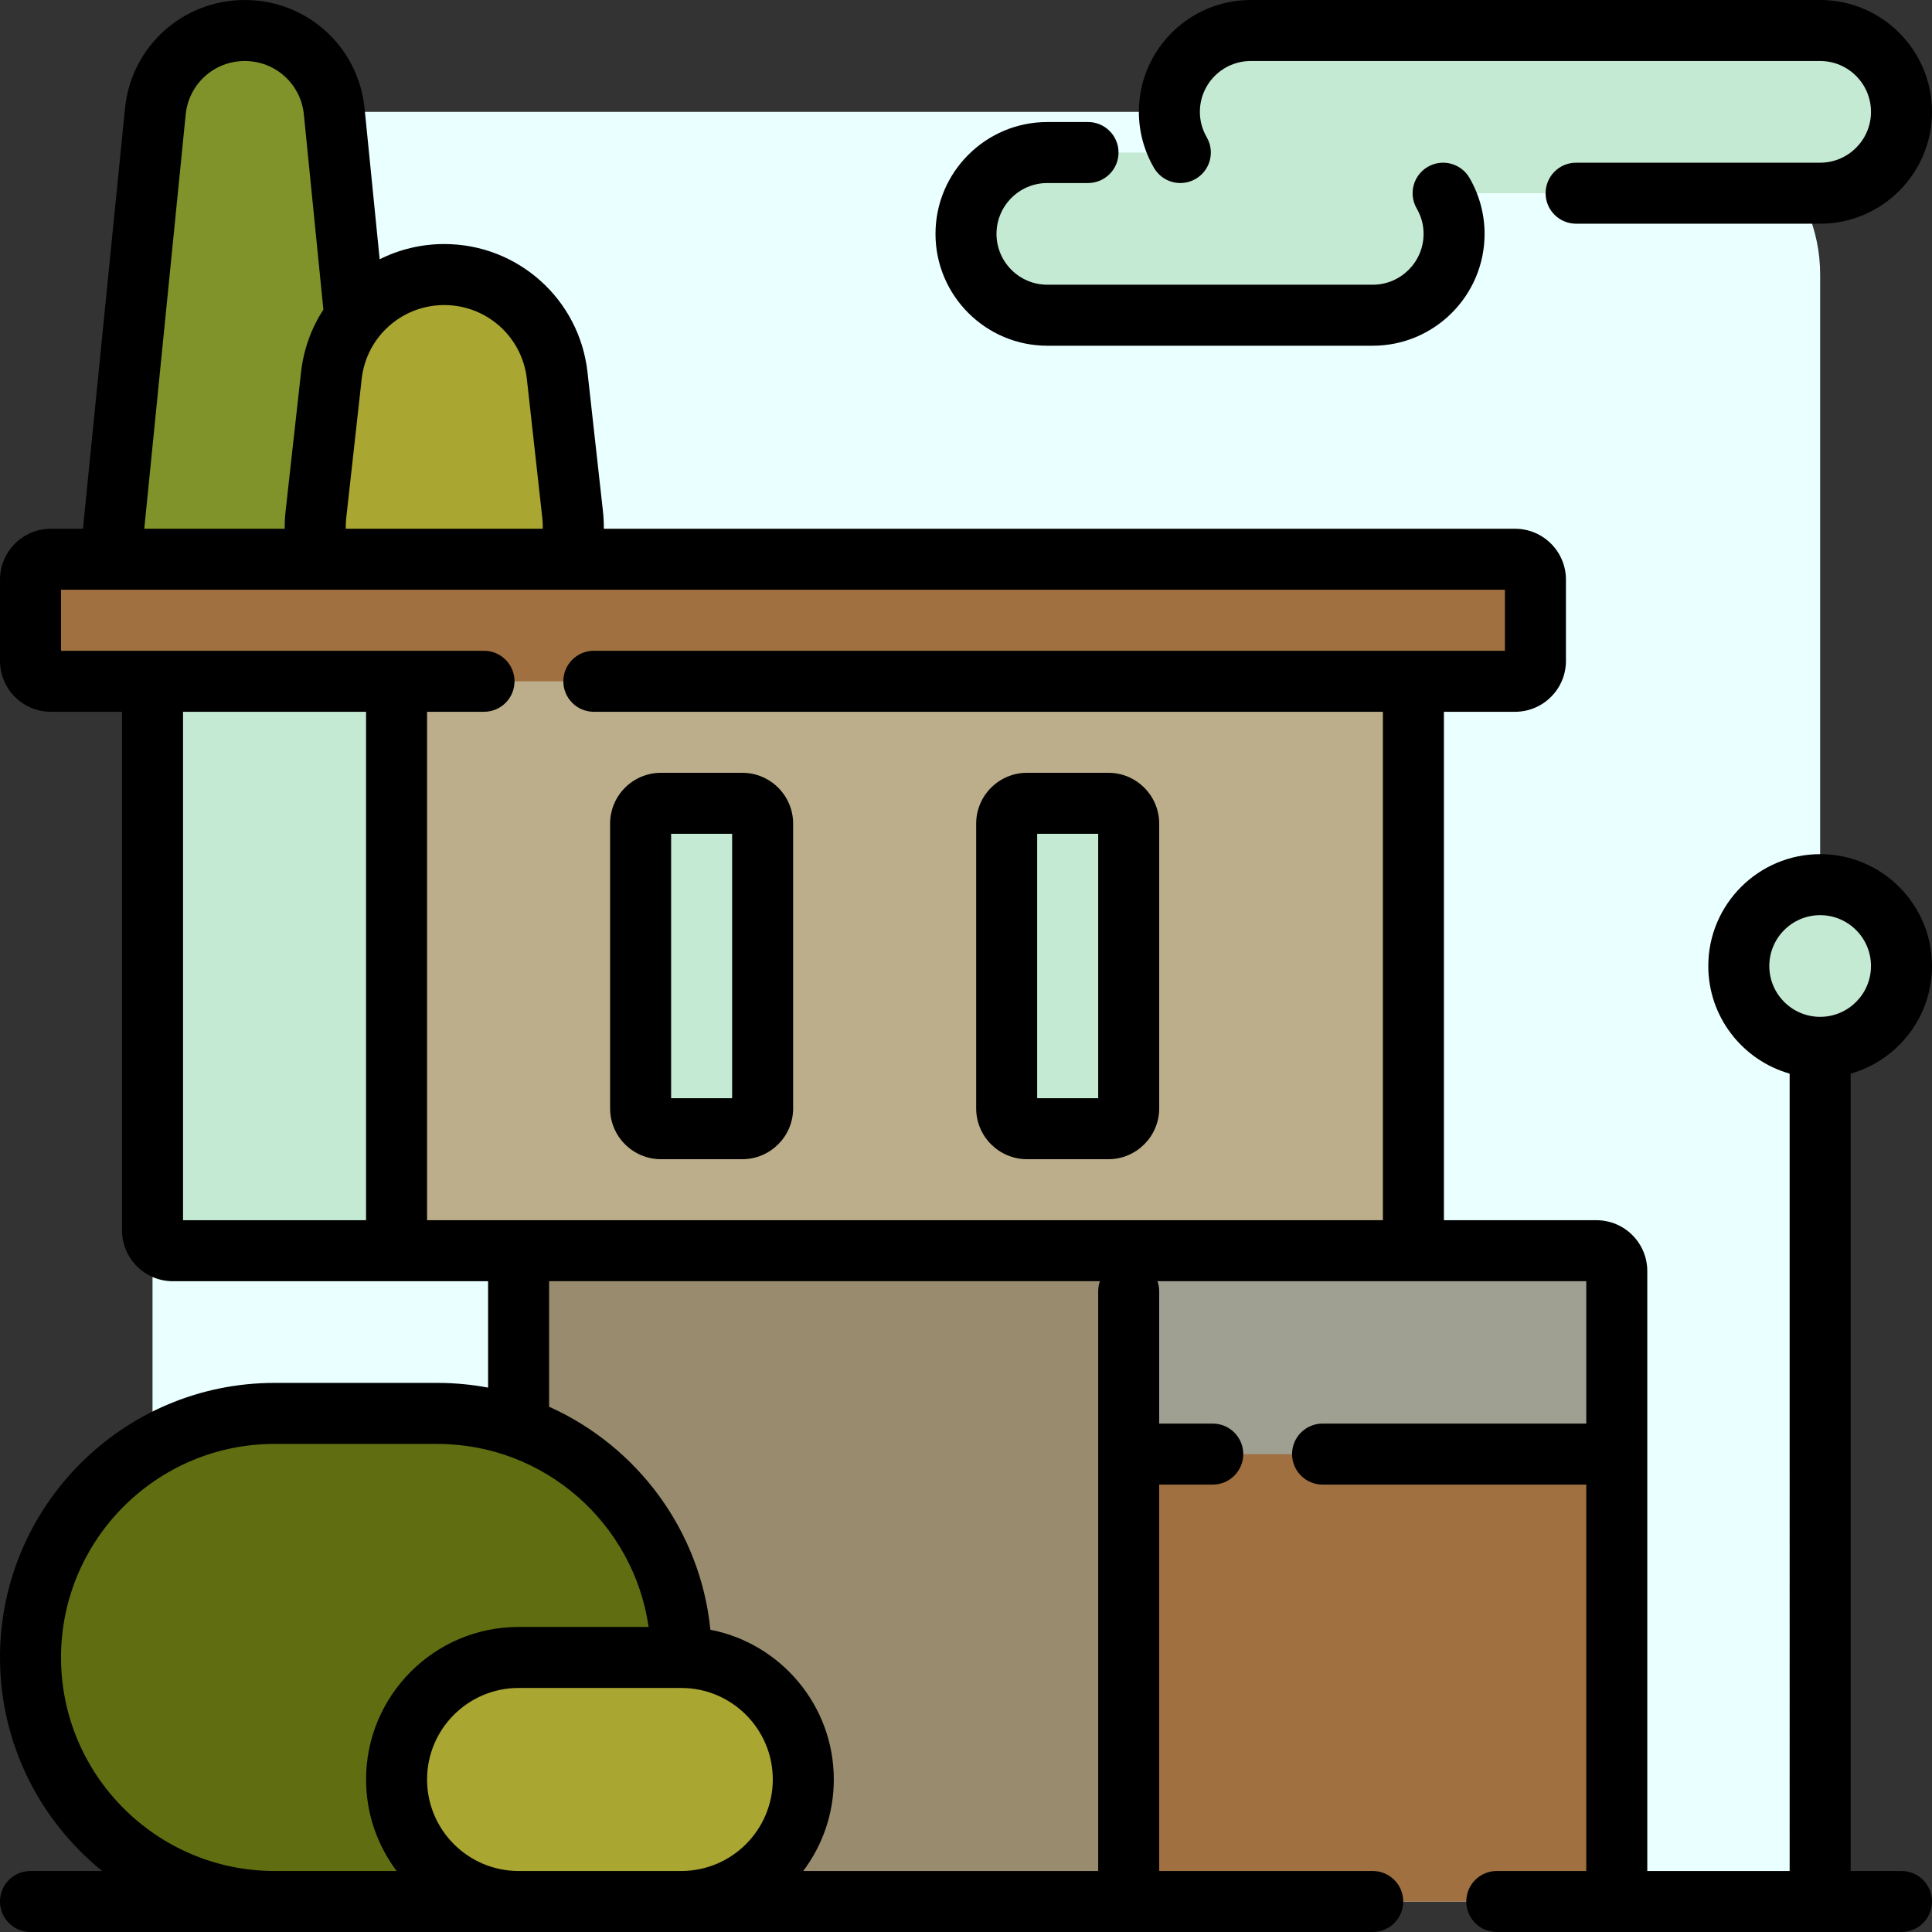
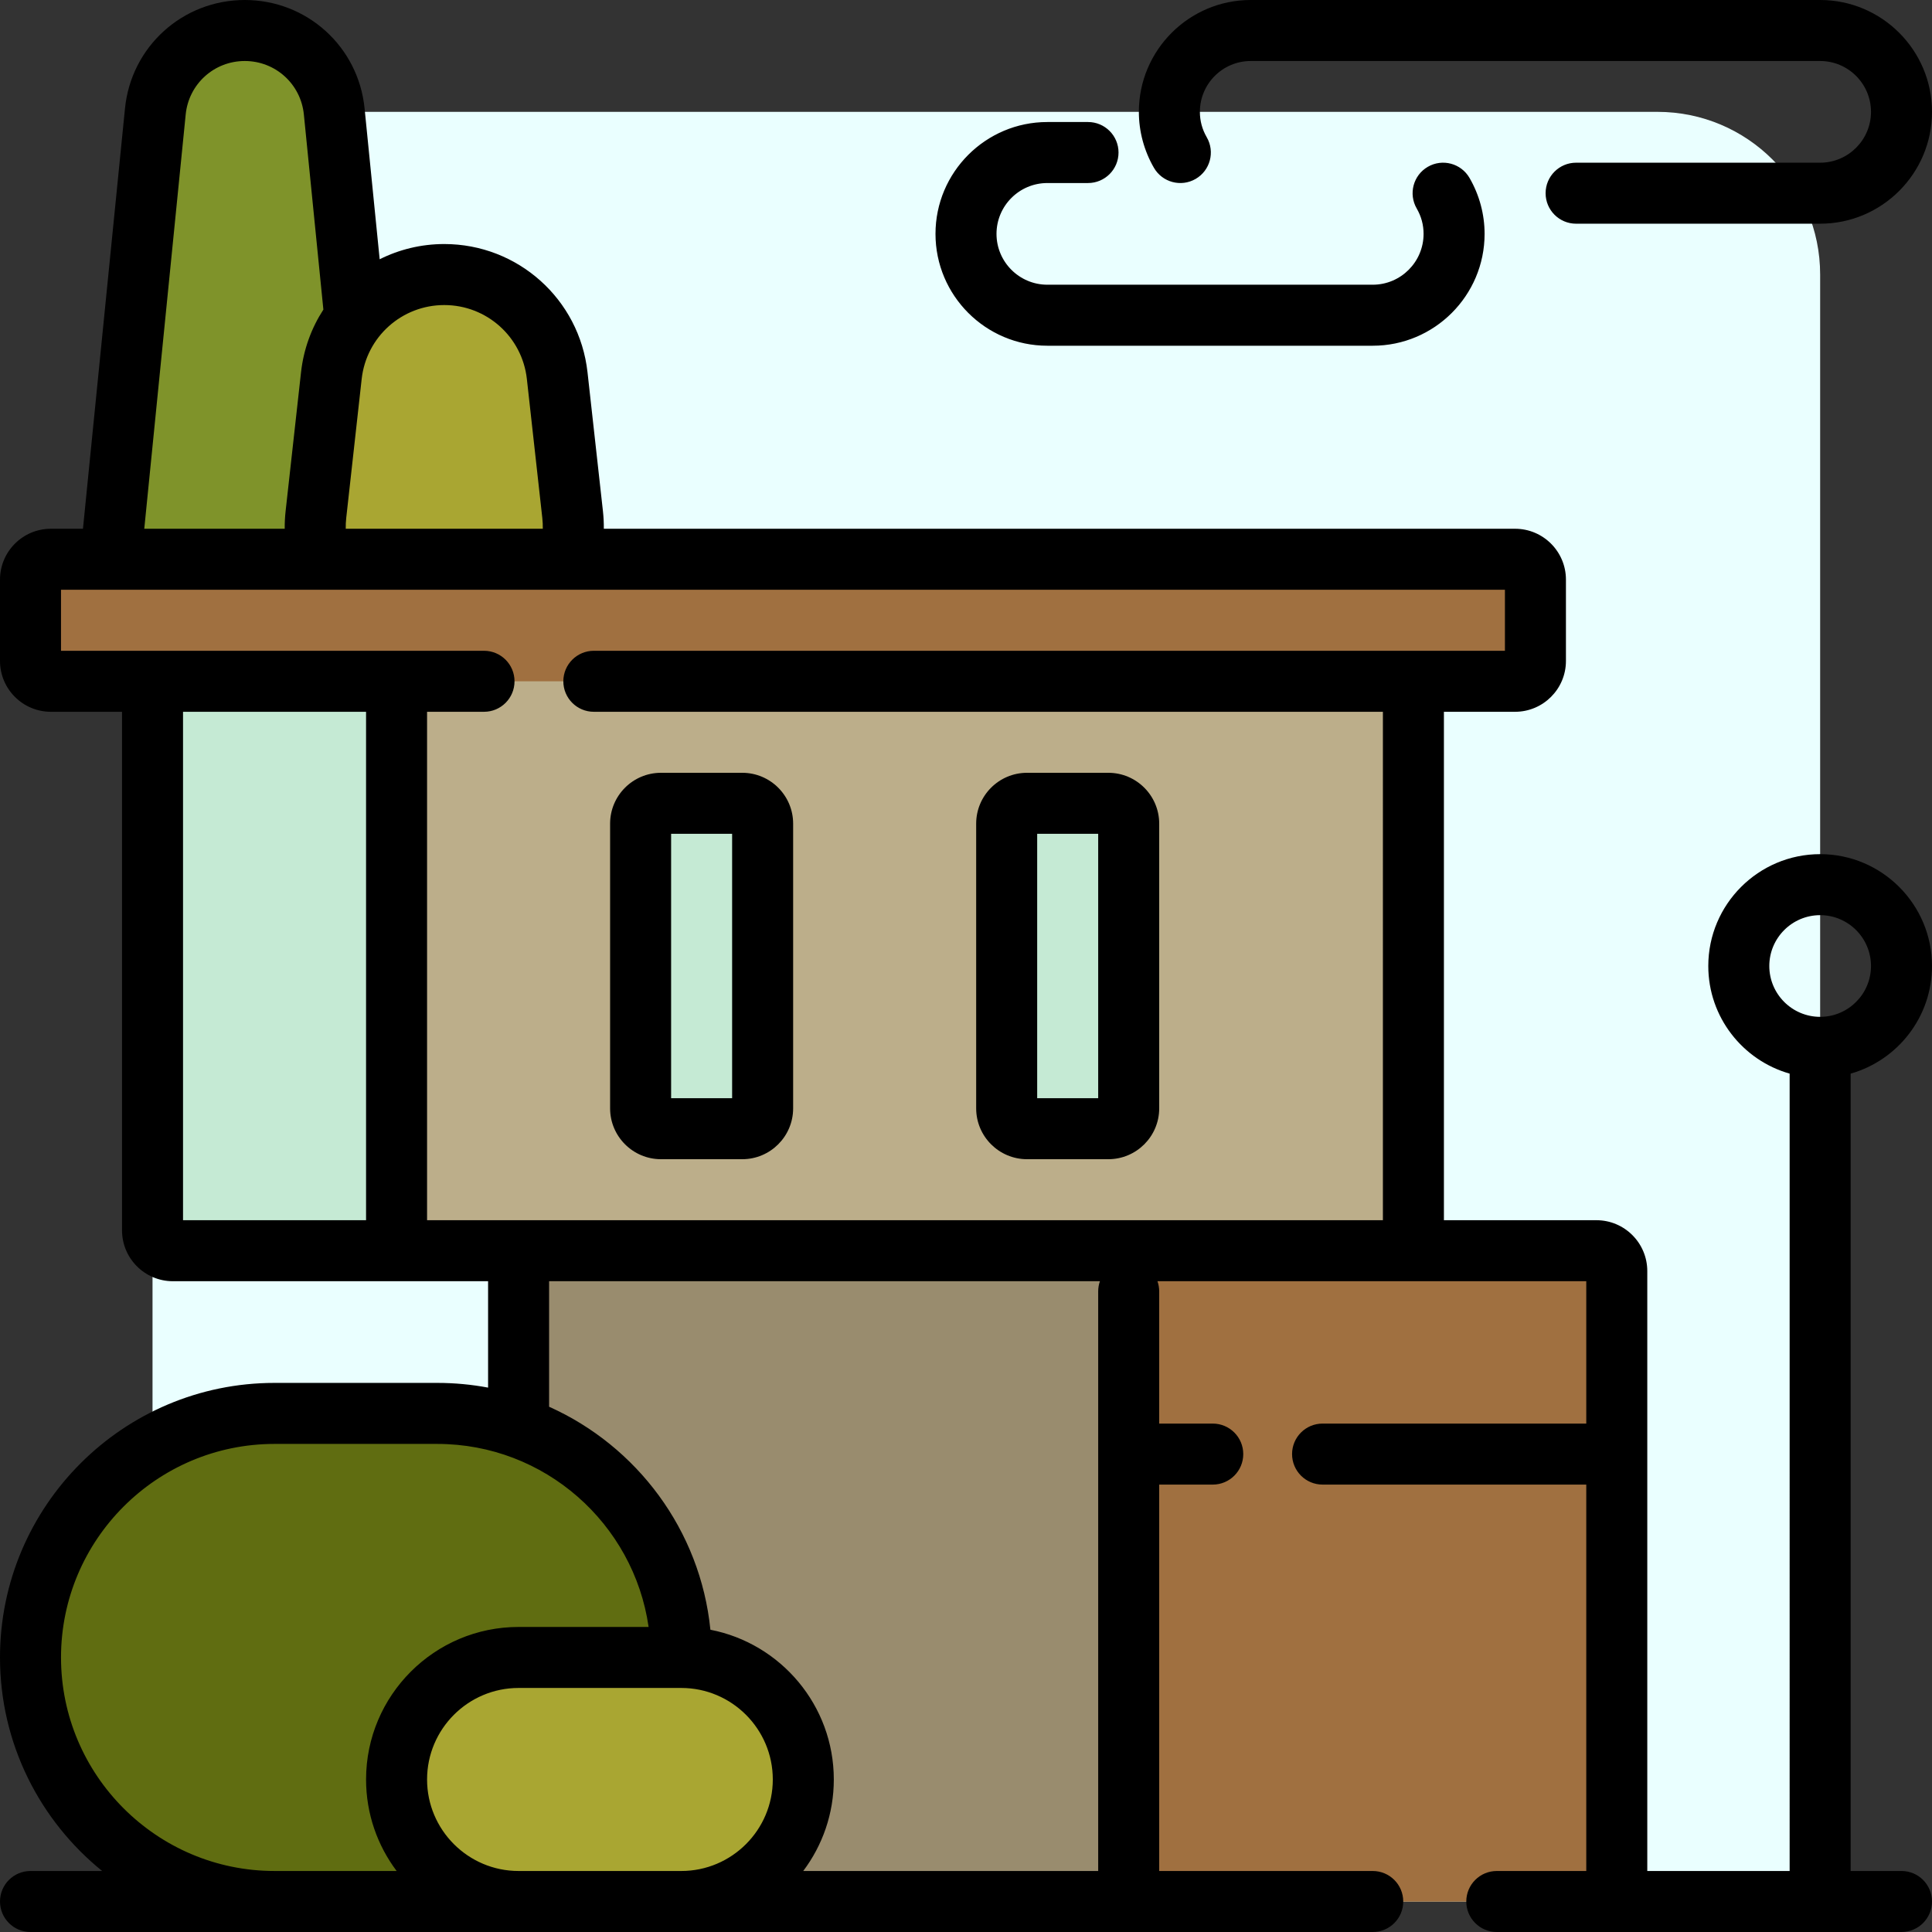
<svg xmlns="http://www.w3.org/2000/svg" height="800px" width="800px" version="1.1" id="Layer_1" viewBox="0 0 512 512" xml:space="preserve">
  <rect x="0" y="0" width="512" height="512" fill="#333333" stroke="none" />
  <path style="fill:#EAFFFF;" d="M482.358,503.916H40.421V72.758c0-23.812,19.304-43.116,43.116-43.116h355.705  c23.812,0,43.116,19.304,43.116,43.116V503.916z" />
  <path style="fill:#7F932A;" d="M81.321,29.535l11.404,114.042c1.402,14.023-9.609,26.192-23.703,26.192H46.214  c-14.093,0-25.105-12.168-23.703-26.192L33.915,29.535C35.133,17.357,45.379,8.084,57.618,8.084l0,0  C69.856,8.084,80.103,17.357,81.321,29.535z" />
  <path style="fill:#A9A632;" d="M140.408,99.54l4.088,36.796c1.981,17.835-11.979,33.432-29.923,33.432h-8.177  c-17.945,0-31.905-15.597-29.923-33.432l4.088-36.796c1.694-15.247,14.582-26.782,29.923-26.782l0,0  C125.826,72.758,138.713,84.294,140.408,99.54z" />
  <path style="fill:#BCAE8A;" d="M428.463,336.842v167.074H137.432V331.453H45.811c-2.976,0-5.389-2.413-5.389-5.389V169.768h334.147  v161.684h48.505C426.05,331.453,428.463,333.866,428.463,336.842z" />
  <path style="fill:#C5EAD4;" d="M40.421,180.547h64.674v150.905H45.811c-2.976,0-5.389-2.413-5.389-5.389V180.547z M196.716,212.884  h-21.558c-2.976,0-5.389,2.413-5.389,5.389v75.453c0,2.976,2.413,5.389,5.389,5.389h21.558c2.976,0,5.389-2.413,5.389-5.389v-75.453  C202.105,215.298,199.692,212.884,196.716,212.884z M293.726,212.884h-21.558c-2.976,0-5.389,2.413-5.389,5.389v75.453  c0,2.976,2.413,5.389,5.389,5.389h21.558c2.976,0,5.389-2.413,5.389-5.389v-75.453C299.116,215.298,296.702,212.884,293.726,212.884  z" />
  <path style="fill:#998C6E;" d="M137.432,331.453h285.642c2.976,0,5.389,2.413,5.389,5.389v167.074H137.432V331.453z" />
  <path style="fill:#A07040;" d="M428.463,336.842v167.074H299.116V331.453h123.958C426.05,331.453,428.463,333.866,428.463,336.842z   M406.905,175.158V153.6c0-2.976-2.413-5.389-5.389-5.389H13.474c-2.976,0-5.389,2.413-5.389,5.389v21.558  c0,2.976,2.413,5.389,5.389,5.389h388.042C404.492,180.547,406.905,178.134,406.905,175.158z" />
-   <path style="fill:#A0A092;" d="M299.116,331.453h123.958c2.976,0,5.389,2.413,5.389,5.389v48.505H299.116V331.453z" />
+   <path style="fill:#A0A092;" d="M299.116,331.453h123.958c2.976,0,5.389,2.413,5.389,5.389v48.505V331.453z" />
  <path style="fill:#606D11;" d="M180.547,439.242L180.547,439.242c0,35.718-28.955,64.674-64.674,64.674H72.758  c-35.718,0-64.674-28.956-64.674-64.674l0,0c0-35.718,28.955-64.674,64.674-64.674h43.116  C151.592,374.568,180.547,403.524,180.547,439.242z" />
  <path style="fill:#A9A632;" d="M212.884,471.579L212.884,471.579c0,17.86-14.477,32.337-32.337,32.337h-43.116  c-17.86,0-32.337-14.477-32.337-32.337l0,0c0-17.86,14.477-32.337,32.337-32.337h43.116  C198.407,439.242,212.884,453.719,212.884,471.579z" />
-   <path style="fill:#C5EAD4;" d="M503.916,29.642L503.916,29.642c0,11.906-9.651,21.558-21.558,21.558h-99.919  c1.839,3.173,2.908,6.848,2.908,10.779l0,0c0,11.906-9.651,21.558-21.558,21.558h-86.232c-11.906,0-21.558-9.651-21.558-21.558l0,0  c0-11.906,9.651-21.558,21.558-21.558h35.245c-1.839-3.173-2.908-6.848-2.908-10.779l0,0c0-11.906,9.651-21.558,21.558-21.558  h150.905C494.264,8.084,503.916,17.736,503.916,29.642z M482.358,234.442c-11.906,0-21.558,9.651-21.558,21.558  c0,11.906,9.651,21.558,21.558,21.558c11.906,0,21.558-9.651,21.558-21.558C503.916,244.094,494.264,234.442,482.358,234.442z" />
  <path d="M247.916,61.979c0-16.344,13.298-29.642,29.642-29.642h10.779c4.466,0,8.084,3.618,8.084,8.084s-3.618,8.084-8.084,8.084  h-10.779c-7.43,0-13.474,6.044-13.474,13.474c0,7.43,6.044,13.474,13.474,13.474h86.232c7.43,0,13.474-6.044,13.474-13.474  c0-2.38-0.611-4.644-1.819-6.727c-2.238-3.864-0.919-8.81,2.944-11.047c3.865-2.239,8.81-0.919,11.047,2.944  c2.615,4.515,3.997,9.643,3.997,14.831c0,16.344-13.298,29.642-29.642,29.642h-86.232C261.214,91.621,247.916,78.323,247.916,61.979  z M316.854,47.417c3.863-2.238,5.183-7.183,2.944-11.047c-1.207-2.084-1.818-4.347-1.818-6.727c0-7.43,6.044-13.474,13.474-13.474  h150.905c7.43,0,13.474,6.044,13.474,13.474s-6.044,13.474-13.474,13.474h-64.674c-4.466,0-8.084,3.618-8.084,8.084  s3.618,8.084,8.084,8.084h64.674c16.344,0,29.642-13.298,29.642-29.642S498.702,0,482.358,0H331.453  c-16.344,0-29.642,13.298-29.642,29.642c0,5.188,1.382,10.315,3.996,14.831C308.044,48.337,312.988,49.654,316.854,47.417z   M490.442,284.522v211.309h13.474c4.466,0,8.084,3.618,8.084,8.084S508.382,512,503.916,512H396.665  c-4.466,0-8.084-3.618-8.084-8.084s3.618-8.084,8.084-8.084h23.714v-102.4h-69.883c-4.466,0-8.084-3.618-8.084-8.084  s3.618-8.084,8.084-8.084h69.883v-37.726H306.74c0.298,0.843,0.46,1.749,0.46,2.695v35.032h14.193c4.466,0,8.084,3.618,8.084,8.084  s-3.618,8.084-8.084,8.084H307.2v102.4h56.589c4.466,0,8.084,3.618,8.084,8.084S368.255,512,363.789,512H8.084  C3.618,512,0,508.382,0,503.916s3.618-8.084,8.084-8.084h18.99C10.571,482.482,0,462.074,0,439.242  c0-40.119,32.639-72.758,72.758-72.758h43.116c4.604,0,9.105,0.429,13.474,1.25v-28.198H45.811c-7.43,0-13.474-6.044-13.474-13.474  V188.632H13.474C6.044,188.632,0,182.588,0,175.158V153.6c0-7.43,6.044-13.474,13.474-13.474h8.511L33.123,28.73  C34.76,12.352,48.408,0,64.87,0s30.11,12.352,31.747,28.73l3.998,39.98c5.164-2.589,10.985-4.037,17.121-4.037  c19.488,0,35.807,14.605,37.958,33.974l4.088,36.796c0.174,1.566,0.252,3.128,0.237,4.683h241.496  c7.43,0,13.474,6.044,13.474,13.474v21.558c0,7.43-6.044,13.474-13.474,13.474h-18.863v134.737h40.421  c7.43,0,13.474,6.044,13.474,13.474v158.988h37.726V284.522c-12.428-3.527-21.558-14.978-21.558-28.522  c0-16.344,13.298-29.642,29.642-29.642S512,239.656,512,256C512,269.543,502.87,280.994,490.442,284.522z M91.624,140.126h52.223  c0.018-0.96-0.027-1.927-0.135-2.897l-4.088-36.796c-1.241-11.169-10.651-19.591-21.888-19.591s-20.647,8.422-21.889,19.591  l-4.088,36.796C91.651,138.199,91.606,139.166,91.624,140.126z M38.233,140.126h37.22c-0.016-1.554,0.064-3.117,0.237-4.683  l4.088-36.796c0.679-6.111,2.767-11.746,5.921-16.599l-5.171-51.71c-0.808-8.078-7.54-14.17-15.659-14.17s-14.85,6.091-15.658,14.17  L38.233,140.126z M97.011,188.632H48.505v134.737h48.505V188.632z M97.011,471.579c0-22.289,18.132-40.421,40.421-40.421h34.456  c-3.934-27.387-27.554-48.505-56.014-48.505H72.758c-31.203,0-56.589,25.387-56.589,56.589s25.387,56.589,56.589,56.589h32.356  C100.029,489.072,97.011,480.671,97.011,471.579z M204.8,471.579c0-13.372-10.88-24.253-24.253-24.253h-43.116  c-13.372,0-24.253,10.88-24.253,24.253s10.88,24.253,24.253,24.253h43.116C193.92,495.832,204.8,484.951,204.8,471.579z   M291.492,339.537H145.516v33.262c23.258,10.417,40.09,32.697,42.747,59.098c18.612,3.612,32.705,20.033,32.705,39.683  c0,9.092-3.018,17.493-8.104,24.253h78.167v-153.6C291.032,341.286,291.193,340.38,291.492,339.537z M366.484,188.632H157.373  c-4.466,0-8.084-3.618-8.084-8.084c0-4.466,3.618-8.084,8.084-8.084h241.448v-16.168H16.168v16.168h112.101  c4.466,0,8.084,3.618,8.084,8.084c0,4.466-3.618,8.084-8.084,8.084h-15.091v134.737h253.305V188.632z M495.832,256  c0-7.43-6.044-13.474-13.474-13.474S468.884,248.57,468.884,256c0,7.43,6.044,13.474,13.474,13.474S495.832,263.43,495.832,256z   M258.695,293.726v-75.453c0-7.43,6.044-13.474,13.474-13.474h21.558c7.43,0,13.474,6.044,13.474,13.474v75.453  c0,7.43-6.044,13.474-13.474,13.474h-21.558C264.738,307.2,258.695,301.156,258.695,293.726z M274.863,291.032h16.168v-70.063  h-16.168V291.032z M161.684,293.726v-75.453c0-7.43,6.044-13.474,13.474-13.474h21.558c7.43,0,13.474,6.044,13.474,13.474v75.453  c0,7.43-6.044,13.474-13.474,13.474h-21.558C167.728,307.2,161.684,301.156,161.684,293.726z M177.853,291.032h16.168v-70.063  h-16.168V291.032z" />
</svg>